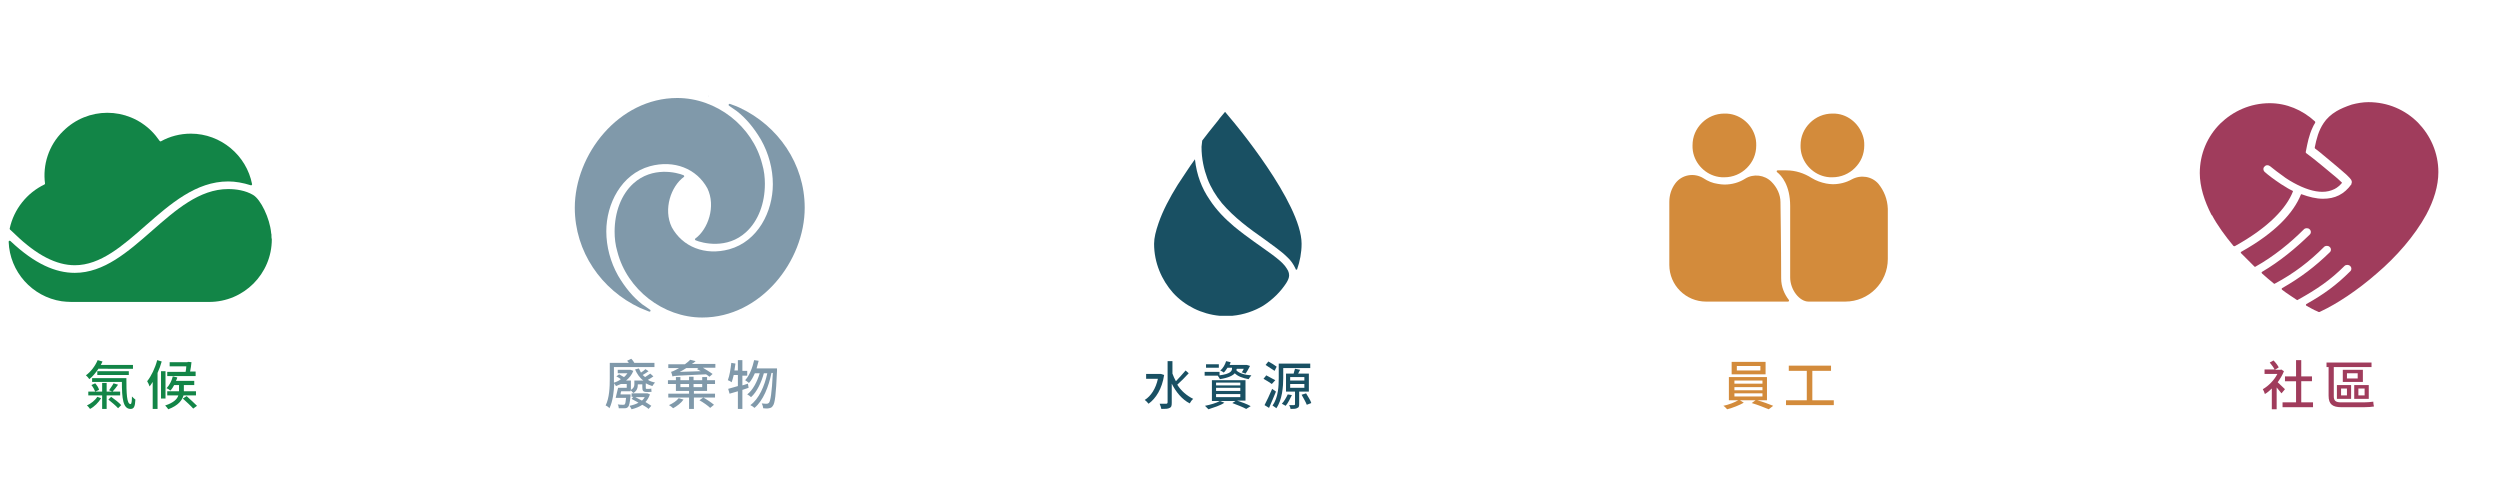
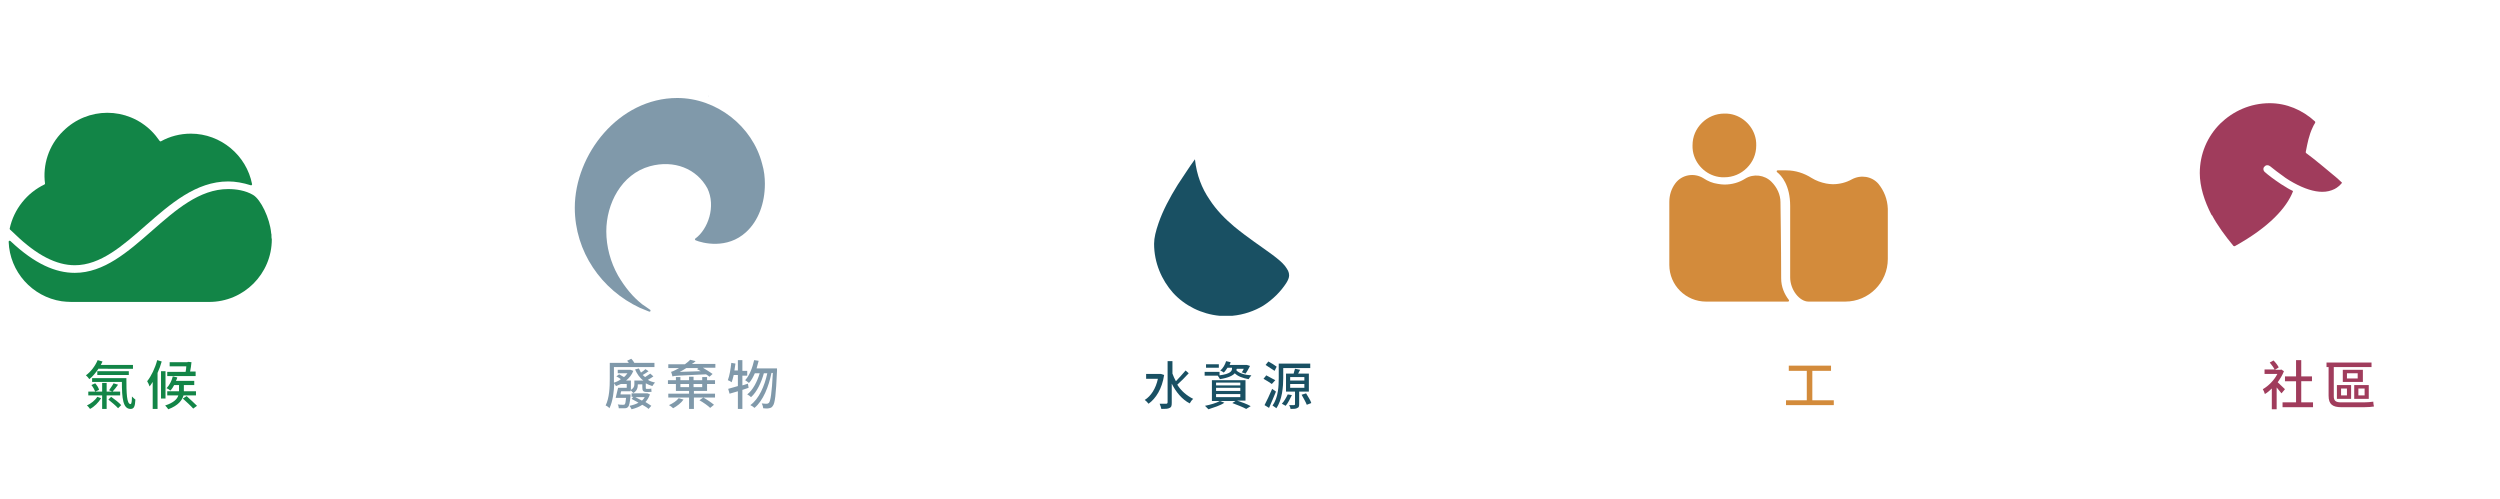
<svg xmlns="http://www.w3.org/2000/svg" version="1.1" id="Layer_1" x="0px" y="0px" viewBox="0 0 722 144" style="enable-background:new 0 0 722 144;" xml:space="preserve" width="722" height="144">
  <style type="text/css">
	.st0{fill:#128547;}
	.st1{fill:#D38B3B;}
	.st2{fill:#A03C5C;}
	.st3{fill:#8099AA;}
	.st4{fill:#195063;}
</style>
  <g>
    <g>
      <path class="st0" d="M28.5,106.4c-0.8,1.2-1.7,2.3-2.7,3.1c-0.2-0.3-0.7-0.9-1-1.1c1.4-1,2.7-2.7,3.4-4.4l1.4,0.4    c-0.1,0.3-0.3,0.6-0.5,1h9.3v1.1H28.5z M29.2,115c-0.7,1.2-2,2.5-3.2,3.1c-0.2-0.3-0.6-0.8-0.9-1c1.1-0.5,2.4-1.5,3-2.5L29.2,115z     M30.8,114.2v3.9h-1.3v-3.9h-4v-1.1h4v-2.5h1.3v2.5h1.6l-0.9-0.4c0.4-0.6,1-1.4,1.3-2l1.3,0.4c-0.5,0.7-1.1,1.5-1.6,2h2.2v1.1    H30.8z M27.5,110.7c0.5,0.6,1,1.3,1.1,1.9l-1.1,0.5c-0.2-0.5-0.6-1.3-1.1-1.9L27.5,110.7z M36.5,109.1c0,4.5,0.1,7.6,1.2,7.6    c0.3,0,0.4-0.9,0.4-2.2c0.3,0.3,0.7,0.7,1,0.9c-0.1,2-0.4,2.7-1.4,2.7c-2.2,0-2.5-3.1-2.5-7.8h-8.6v-1.1H36.5z M28.1,108.3v-1.1    h9.1v1.1H28.1z M32.1,114.6c1,0.7,2.3,1.7,2.9,2.4l-0.9,0.9c-0.6-0.7-1.8-1.7-2.8-2.5L32.1,114.6z" />
      <path class="st0" d="M46.7,104.4c-0.3,1.1-0.7,2.2-1.2,3.3v10.4h-1.4v-7.8c-0.3,0.5-0.6,0.9-0.9,1.3c-0.1-0.4-0.5-1.2-0.7-1.5    c1.2-1.5,2.3-3.8,2.9-6.1L46.7,104.4z M47.8,115.1h-1.3v-7.9h1.3V115.1z M53,114.2c-0.4,1.4-1.5,2.9-4.4,4    c-0.2-0.3-0.6-0.8-0.9-1.1c2.5-0.8,3.5-1.9,3.8-2.9h-3.2V113h3.4v-0.2v-1.6h-1.4c-0.3,0.6-0.7,1.2-1.1,1.6    c-0.2-0.2-0.8-0.6-1.1-0.7c0.8-0.8,1.5-2.1,1.8-3.4l1.3,0.3c-0.1,0.4-0.2,0.7-0.4,1h5.3v1.2h-3v1.6v0.2h3.5v1.2H53z M56.7,108.6    h-8.4v-1.2h5.3c0.1-0.5,0.2-1.1,0.2-1.6h-4.8v-1.2h5.1l0.2-0.1l1,0.1c-0.1,0.9-0.2,1.9-0.4,2.7h1.6V108.6z M53.9,114.4    c1,0.9,2.3,2.1,3,2.8l-1.1,0.8c-0.6-0.7-2-2-3-2.9L53.9,114.4z" />
    </g>
    <g>
      <path class="st0" d="M2.8,66c0,0.1,0,0.2,0.1,0.3l1.5,1.4c6.2,6,11.9,8.9,17.2,8.9c7.4,0,13.8-5.6,20.5-11.5    c7.1-6.2,14.5-12.7,23.8-12.7c2.1,0,4.3,0.4,6.5,1.1c0.2,0.1,0.4-0.1,0.4-0.3c-1.6-8.3-9-14.6-17.7-14.6c-3.1,0-6.1,0.8-8.6,2.2    c-0.1,0.1-0.3,0-0.4-0.1c-0.7-1-1.4-1.9-2.3-2.8c-7.1-7.1-18.5-7.1-25.6,0C14,42,12.3,47.7,13,53c0,0.1,0,0.2-0.2,0.3    C7.8,55.7,4,60.4,2.8,66z" />
      <path class="st0" d="M78.4,68.2c0-0.1,0-0.1,0-0.2c0-0.2,0-0.5-0.1-0.7c0,0,0-0.1,0-0.1c-0.4-4.2-3-9.6-5.2-10.9    c-2.2-1.3-4.9-1.7-7.2-1.7c-16.6,0-27.5,24.2-44.3,24.2c-5.5,0-11.5-2.5-18.6-9.2c-0.2-0.2-0.5,0-0.5,0.2    C2.8,78.5,9.3,85.7,17.8,87c0.9,0.1,1.8,0.2,2.8,0.2h39.8c10,0,18.1-8.1,18.1-18.1C78.4,68.8,78.4,68.5,78.4,68.2z" />
    </g>
  </g>
  <g>
    <g>
-       <path class="st1" d="M507.5,115.6c1.5,0.4,3.4,1.1,4.6,1.6l-1.3,1c-1.2-0.5-3.2-1.3-4.9-1.8l1.1-0.8h-4.5l1.1,0.7    c-1.2,0.7-3.2,1.5-4.8,1.9c-0.3-0.3-0.7-0.8-1.1-1c1.5-0.3,3.3-1,4.3-1.6h-2.7v-6.7h11v6.7H507.5z M509.9,108.1h-9.8v-3.6h9.8    V108.1z M500.9,110.8h8.1v-0.9h-8.1V110.8z M500.9,112.7h8.1v-0.9h-8.1V112.7z M500.9,114.5h8.1v-0.9h-8.1V114.5z M508.4,105.7    h-6.8v1.3h6.8V105.7z" />
      <path class="st1" d="M529.6,115.6v1.4h-13.8v-1.4h6v-8.5h-5.2v-1.5h12.2v1.5h-5.4v8.5H529.6z" />
    </g>
    <g>
      <g>
        <g>
          <path class="st1" d="M542.5,53.1c-1.9-2.2-5.1-2.7-7.7-1.3c-1.6,0.9-3.5,1.4-5.5,1.4c-0.6,0-1.3-0.1-1.9-0.2      c-1.5-0.3-2.9-0.8-4.2-1.6c-2.2-1.4-4.7-2.2-7.3-2.2l-2.5,0c-0.3,0-0.4,0.3-0.2,0.5c1.3,1,3.8,3.8,3.8,9.8c0,6.7,0,20.6,0,20.6      c0,3.6,2.7,7,5.3,7h10.6c6.8,0,12.3-5.5,12.3-12.3V60.3C545.1,57.5,544.1,55.1,542.5,53.1z" />
        </g>
        <g>
          <path class="st1" d="M514.4,80.4c0-8.9-0.2-22-0.2-22c0-2.2-1-4.3-2.6-5.9c-2-2-5.2-2.4-7.6-0.9c-1.7,1.1-3.8,1.7-6,1.7      c-0.6,0-1.3-0.1-1.9-0.2c-1.5-0.2-2.9-0.8-4.1-1.6c-2.7-1.7-6.3-1.1-8.2,1.5c-1.1,1.5-1.7,3.3-1.7,5.3v18.2      c0,5.9,4.8,10.6,10.6,10.6h23.7c0.2,0,0.4-0.3,0.2-0.5C515.3,84.9,514.4,82.8,514.4,80.4z" />
        </g>
      </g>
      <path class="st1" d="M499.6,32.9c-0.5-0.1-1.1-0.1-1.6-0.1c-2.5,0-4.8,1-6.5,2.7c-1.7,1.7-2.7,3.9-2.7,6.5c0,0.5,0,1,0.1,1.6    c0.6,3.8,3.7,6.9,7.5,7.5c0.5,0.1,1,0.1,1.6,0.1c2.5,0,4.8-1,6.5-2.7c1.7-1.7,2.7-3.9,2.7-6.5c0-0.5,0-1-0.1-1.6    C506.5,36.6,503.4,33.5,499.6,32.9z" />
-       <path class="st1" d="M530.8,32.9c-0.5-0.1-1.1-0.1-1.6-0.1c-2.5,0-4.8,1-6.5,2.7c-1.7,1.7-2.7,3.9-2.7,6.5c0,0.5,0,1,0.1,1.6    c0.6,3.8,3.7,6.9,7.5,7.5c0.5,0.1,1,0.1,1.6,0.1c2.5,0,4.8-1,6.5-2.7c1.7-1.7,2.7-3.9,2.7-6.5c0-0.5,0-1-0.1-1.6    C537.6,36.6,534.6,33.5,530.8,32.9z" />
    </g>
  </g>
  <g>
    <g>
      <path class="st2" d="M658.9,113.6c-0.3-0.4-0.9-1.1-1.4-1.7v6.3h-1.4v-6c-0.6,0.6-1.3,1.2-2,1.6c-0.1-0.4-0.4-1.1-0.6-1.4    c1.6-0.9,3.3-2.6,4.2-4.4H654v-1.3h2.9c-0.3-0.6-0.9-1.4-1.4-2l1.1-0.6c0.6,0.6,1.2,1.4,1.5,2l-1.1,0.7h1.6l0.2-0.1l0.8,0.5    c-0.4,1.1-1.1,2.2-1.8,3.2c0.6,0.6,1.8,1.7,2.1,2L658.9,113.6z M668,116.2v1.4h-8.8v-1.4h3.9v-6.1h-3.2v-1.4h3.2V104h1.5v4.7h3.1    v1.4h-3.1v6.1H668z" />
      <path class="st2" d="M682.7,116.2c0.9,0,2.1-0.1,2.7-0.2c0,0.4,0.1,1,0.2,1.4c-0.5,0.1-1.7,0.2-2.9,0.2h-6.5    c-2.5,0-3.7-0.8-3.7-3.3v-8.3h-0.6v-1.3h13v1.3h-10.9v8.4c0,1.3,0.5,1.8,2.1,1.8H682.7z M674.9,111.2h4.1v4h-4.1V111.2z     M676.1,114.2h1.7v-2h-1.7V114.2z M682.4,110.3h-5.8v-3.5h5.8V110.3z M680.9,107.8h-3.1v1.5h3.1V107.8z M684.1,115.2h-4.2v-4h4.2    V115.2z M682.9,112.2h-1.8v2h1.8V112.2z" />
    </g>
    <g>
-       <path class="st2" d="M700.7,62c2.2-4.1,3.5-8.3,3.5-12.3c0-5.6-2.3-10.6-5.9-14.3c-3.7-3.7-8.7-5.9-14.3-5.9    c-1.6,0-3.3,0.3-4.8,0.7c-1.8,0.6-3.2,1.2-4.4,1.9c-1.7,1-2.9,2.2-3.7,3.4c-1.5,2.2-2.1,4.6-2.6,7.1c0,0.1,0,0.2,0.1,0.3    c0.7,0.5,1.8,1.4,3.1,2.5c2.1,1.7,4.4,3.7,5.9,5c0.4,0.4,0.7,0.7,1,1l0,0c0.1,0.2,0.3,0.3,0.4,0.5l0,0c0,0.1,0.2,0.3,0.2,0.6v0    l0,0h0c0,0.2,0,0.4-0.1,0.5l0,0.1l0,0l0,0.1c-1,1.4-2.2,2.5-3.6,3.2c-1.4,0.7-2.9,1-4.6,1c-2,0-4-0.5-6.2-1.3    c-0.1,0-0.2,0-0.2,0.1c-2.1,5.2-7.2,10.9-17.2,16.5c-0.2,0.1-0.2,0.3-0.1,0.4c0.2,0.2,0.4,0.4,0.6,0.6c1.1,1.1,2.2,2.2,3.3,3.3    c0.1,0.1,0.2,0.1,0.3,0c5.2-2.9,10-6.8,14-10.8c0.4-0.4,1.2-0.4,1.6,0v0c0.5,0.4,0.5,1.2,0,1.6c-4,3.9-8.6,7.7-13.7,10.7    c-0.2,0.1-0.2,0.3,0,0.5c1.1,1,2.3,2,3.4,2.9c0.1,0.1,0.2,0.1,0.3,0c5.6-3,10-6.4,14.2-10.6c0.4-0.4,1.2-0.4,1.6,0l0,0    c0.5,0.4,0.5,1.2,0,1.6c-4.1,4-8.4,7.3-13.7,10.3c-0.2,0.1-0.2,0.4,0,0.5c1.4,1.1,2.9,2,4.2,2.9c0.1,0.1,0.2,0.1,0.3,0    c5.6-3.1,9.4-5.7,13.5-9.8c0.4-0.4,1.2-0.4,1.6,0l0,0c0.5,0.4,0.5,1.2,0,1.6c-3.9,3.9-7.6,6.6-12.6,9.4c-0.2,0.1-0.2,0.4,0,0.5    c1.1,0.6,2.1,1.2,3.1,1.6l0,0l0,0l0,0l0.4,0.2c0.1,0,0.2,0,0.3,0l0.4-0.2v0c4.5-2.1,10.5-6,16.2-11C692,74.2,697.3,68.2,700.7,62z    " />
      <path class="st2" d="M638.8,62.1c1.6,3,3.8,6,6.2,8.9c0.1,0.1,0.2,0.1,0.4,0.1c10.1-5.6,15-11.2,16.8-15.8c0-0.1,0-0.2-0.1-0.2    c-0.3-0.1-0.5-0.3-0.8-0.4c-0.8-0.4-1.6-1-2.5-1.5l0,0c-2.1-1.4-3.7-2.6-4.7-3.5c-0.5-0.4-0.6-1.2-0.1-1.6l0,0    c0.4-0.5,1.1-0.5,1.6-0.1c1,0.8,2.5,2,4.5,3.4l0,0c0.8,0.5,1.5,1,2.3,1.4c3.1,1.7,5.9,2.6,8.3,2.6c1.3,0,2.5-0.3,3.5-0.8    c0.8-0.4,1.5-1,2.1-1.7c0.1-0.1,0.1-0.2,0-0.2c-0.1-0.1-0.1-0.1-0.2-0.2c-0.6-0.6-1.4-1.3-2.4-2.1c-1.9-1.6-4.1-3.4-5.6-4.6    c-1-0.8-1.7-1.3-1.7-1.3l0,0l-0.4-0.3c-0.1-0.1-0.1-0.2-0.1-0.3l0.1-0.5c0.4-2,0.8-4.3,1.9-6.6c0.2-0.4,0.4-0.9,0.7-1.3    c0.1-0.1,0-0.3,0-0.4c-3.7-3.4-8.3-5.3-13.1-5.3c-5.6,0-10.6,2.3-14.3,5.9c-3.7,3.7-5.9,8.7-5.9,14.3c0,3.9,1.3,8,3.4,12.1    c0,0.1,0,0.2-0.1,0.2l0,0l0,0C638.7,62,638.8,62,638.8,62.1z" />
    </g>
  </g>
  <g>
    <g>
      <path class="st3" d="M188.7,108.7c-0.5,0.4-1.1,0.7-1.6,1c0.6,0.4,1.3,0.6,2.1,0.8c-0.3,0.2-0.6,0.7-0.8,1    c-0.7-0.2-1.3-0.5-1.9-0.8v1.2c0,0.3,0,0.4,0.2,0.4h0.7c0.2,0,0.5,0,0.7-0.1c0,0.3,0,0.7,0.1,0.9c-0.2,0.1-0.5,0.1-0.7,0.1h-0.8    c-1,0-1.2-0.4-1.2-1.4v-0.8h-1.3v0.1c0,0.8-0.2,1.8-1.3,2.4c-0.2-0.2-0.5-0.6-0.8-0.8v0.3h-2.7c-0.1,0.3-0.2,0.6-0.2,0.9h2.9    l0,0.5c-0.2,1.9-0.4,2.8-0.7,3.1c-0.3,0.3-0.5,0.4-1,0.4c-0.3,0-1,0-1.7,0c0-0.3-0.1-0.8-0.3-1.1c0.6,0.1,1.2,0.1,1.5,0.1    c0.2,0,0.4,0,0.5-0.1c0.2-0.2,0.3-0.7,0.4-1.9h-3c0.2-0.8,0.5-2,0.7-2.9h2.5v-1.1h-1.7c-0.5,0.2-0.9,0.4-1.4,0.6    c-0.1-0.2-0.3-0.5-0.5-0.8c-0.1,2.3-0.4,5.2-1.4,7.2c-0.2-0.3-0.8-0.7-1.1-0.8c1.1-2.2,1.2-5.4,1.2-7.7v-4.6h5.5    c-0.1-0.2-0.3-0.4-0.5-0.6l1.2-0.6c0.3,0.3,0.7,0.8,0.9,1.2h5.8v1.2h-11.7v3.4c0,0.3,0,0.7,0,1.1c0.7-0.2,1.4-0.5,2-1    c-0.4-0.3-0.9-0.6-1.3-0.8l0.8-0.6c0.4,0.2,1,0.6,1.4,0.8c0.4-0.3,0.7-0.7,1-1.1h-2.8v-1h3.5l0.2,0l0.8,0.3    c-0.4,1.1-1.2,2.1-2.1,2.8h1.4v2.7c0.8-0.5,1-1,1-1.6v-1.1h2.6c-1.1-0.8-1.8-1.9-2.4-3.2l1.1-0.3c0.2,0.4,0.4,0.8,0.6,1.2    c0.5-0.3,1-0.7,1.3-1l0.9,0.6c-0.5,0.4-1.2,0.8-1.7,1.1c0.2,0.2,0.5,0.4,0.7,0.6c0.5-0.3,1.1-0.7,1.5-1L188.7,108.7z M187.7,113.9    c-0.3,0.9-0.8,1.7-1.3,2.2c0.6,0.4,1.3,0.8,1.7,1.1l-0.8,0.9c-0.4-0.4-1.1-0.8-1.8-1.2c-0.9,0.6-1.9,1-3.1,1.3    c-0.1-0.3-0.4-0.7-0.6-1c1-0.2,1.9-0.5,2.6-0.9c-0.7-0.4-1.4-0.8-2-1.1l0.5-0.6h-0.5v-1h4.4l0.2,0L187.7,113.9z M183.5,114.7    c0.6,0.3,1.2,0.6,1.9,1c0.3-0.3,0.6-0.6,0.8-1H183.5z" />
      <path class="st3" d="M200.4,113.7h6.1v1.1h-6.1v3.3H199v-3.3h-6v-1.1h6v-0.8h-3.8v-2h-2.3v-1.1h2.3v-0.9h1.3v0.9h2.5v-1h1.3v1h2.5    v-0.9h1.4v0.9h2.3v1.1h-2.3v2h-3.8V113.7z M206.6,105.1v1.1H203c1,0.6,2.1,1.3,2.8,1.8l-0.9,0.8c-0.3-0.2-0.6-0.5-1-0.7    c-8.3,0.4-9.1,0.4-9.7,0.6c-0.1-0.3-0.2-0.9-0.4-1.3c0.4-0.1,0.8-0.3,1.4-0.6c0.2-0.1,0.5-0.3,0.9-0.5H193v-1.1h4.8    c0.5-0.4,1.1-0.8,1.5-1.3l1.6,0.4c-0.3,0.3-0.7,0.6-1.1,0.8H206.6z M197.4,115.4c-0.7,1-1.9,1.9-3,2.5c-0.3-0.3-0.8-0.7-1.2-0.9    c1.1-0.5,2.2-1.2,2.8-2L197.4,115.4z M202.4,107.2c-0.4-0.2-0.7-0.4-1.1-0.6l0.4-0.3h-3.5c-0.6,0.4-1.3,0.8-1.9,1.1L202.4,107.2z     M196.5,111.8h2.5v-0.9h-2.5V111.8z M200.3,110.9v0.9h2.5v-0.9H200.3z M203.1,114.8c1.1,0.6,2.4,1.5,3.1,2.1l-1.1,0.9    c-0.6-0.6-2-1.6-3.1-2.2L203.1,114.8z" />
      <path class="st3" d="M216.2,112c-0.6,0.2-1.2,0.4-1.8,0.6v5.5h-1.3V113l-2.4,0.7l-0.4-1.4c0.8-0.2,1.7-0.5,2.8-0.8v-3.2h-1.2    c-0.2,0.8-0.4,1.6-0.6,2.1c-0.2-0.2-0.8-0.5-1.1-0.6c0.5-1.3,0.8-3.2,1-5l1.2,0.2c-0.1,0.7-0.2,1.3-0.3,2h1V104h1.3v3.1h1.4v1.4    h-1.4v2.8l1.6-0.5L216.2,112z M224.4,106.4c0,0,0,0.5,0,0.7c-0.3,6.9-0.6,9.4-1.2,10.1c-0.3,0.5-0.6,0.6-1.1,0.7    c-0.4,0.1-1.1,0.1-1.7,0c0-0.4-0.2-1-0.4-1.4c0.6,0.1,1.2,0.1,1.5,0.1c0.2,0,0.4-0.1,0.6-0.3c0.4-0.5,0.8-2.7,1.1-8.6h-0.4    c-0.8,4-2.4,8-4.9,10.1c-0.3-0.3-0.8-0.6-1.2-0.8c2.5-1.8,4.1-5.5,4.9-9.2h-1c-0.7,2.6-2,5.4-3.7,6.9c-0.3-0.3-0.7-0.6-1.1-0.8    c1.6-1.2,2.9-3.7,3.6-6.1H218c-0.5,1.1-1,2.1-1.7,2.8c-0.2-0.2-0.8-0.6-1.1-0.8c1.3-1.4,2.1-3.6,2.6-5.8l1.3,0.2    c-0.2,0.8-0.4,1.5-0.6,2.2H224.4z" />
    </g>
    <g>
      <g>
        <g>
          <path class="st3" d="M204.7,27.7c-0.1,0-0.1,0-0.2,0c0,0,0,0.1,0,0.1c0,0,0,0,0,0L204.7,27.7z" />
        </g>
-         <path class="st3" d="M182.9,53c-3.5,3.2-5.4,8.3-5.4,13.9c0,1.8,0.2,3.8,0.8,5.8c2.8,10.9,13.2,19,24.5,19     c16.9,0,29.6-16.3,29.6-31.7c0-12.7-7.7-23.7-18.8-28.9c-0.2-0.1-1.3-0.6-2.8-1.1c-0.3-0.1-0.5,0.3-0.3,0.5     c1,0.7,2.2,1.5,2.3,1.6c2.7,2.1,5,4.9,7,8.3c2.2,3.9,3.4,8.4,3.4,12.8c0,7.9-4.3,16.5-12.6,18.8c-7,1.9-13.5-0.7-16.6-6.4     c-2.5-5.2-0.2-11.8,3.5-14.5c0.2-0.1,0.1-0.4-0.1-0.5C195.5,49.8,188.4,48,182.9,53z" />
        <path class="st3" d="M215.5,67c3.5-3.2,5.4-8.3,5.4-13.9c0-1.8-0.2-3.8-0.8-5.8c-2.8-10.9-13.2-19-24.5-19     c-16.9,0-29.6,16.3-29.6,31.7c0,12.7,7.7,23.7,18.8,28.9c0.2,0.1,1.5,0.6,2.7,1.1c0.3,0.1,0.5-0.3,0.3-0.5     c-1-0.7-2.1-1.5-2.3-1.6c-2.7-2.1-5-4.9-7-8.3c-2.2-3.9-3.4-8.4-3.4-12.8c0-7.9,4.3-16.5,12.6-18.8c7-1.9,13.5,0.7,16.6,6.4     c2.5,5.2,0.2,11.8-3.5,14.5c-0.2,0.1-0.1,0.4,0.1,0.5C202.8,70.2,210,72.1,215.5,67z" />
      </g>
    </g>
  </g>
  <g>
    <g>
      <path class="st4" d="M336.2,108.3c-0.6,4-2.4,6.8-4.5,8.3c-0.3-0.4-0.8-0.9-1.1-1.1c1.8-1.1,3.2-3.3,3.8-6.1H331V108h4h0.3    L336.2,108.3z M343.3,107.8c-1,1.1-2.3,2.4-3.3,3.3c1.1,1.8,2.8,3.2,4.6,4.1c-0.4,0.3-0.8,0.9-1,1.3c-2.2-1.1-4-3.3-5.2-5.7v5.5    c0,0.9-0.1,1.3-0.6,1.5c-0.5,0.3-1.3,0.3-2.4,0.3c-0.1-0.4-0.3-1.1-0.5-1.5c0.9,0,1.7,0,1.9,0s0.4-0.1,0.4-0.4v-11.9h1.4v3.6    c0.3,0.8,0.6,1.5,1,2.2c0.9-0.9,2-2.2,2.8-3.1L343.3,107.8z" />
      <path class="st4" d="M357.1,106.6c0,0.1,0,0.3,0,0.4c0.8,0.8,2.4,1.3,4.3,1.4c-0.3,0.3-0.6,0.8-0.8,1.1c-1.7-0.3-3.1-0.8-4-1.7    c-0.5,0.6-1.7,1.3-4.3,1.7c-0.1-0.3-0.5-0.8-0.6-1h-3.8v-1.1h4.3v1c3.2-0.4,3.6-1.3,3.6-1.9v-0.3h-1.3c-0.4,0.5-0.6,1-1.1,1.4    c-0.3-0.3-0.8-0.5-1-0.6c0.8-0.6,1.4-1.7,1.7-2.7l1.3,0.3c-0.1,0.3-0.1,0.5-0.3,0.8h4.7h0.3l0.9,0.3c-0.4,0.8-0.9,1.7-1.3,2.2    l-1.1-0.4c0.3-0.3,0.4-0.6,0.6-1h-2V106.6z M357,115.6c1.5,0.5,3.2,1.1,4.2,1.7l-1.3,0.8c-0.9-0.5-2.4-1.1-4-1.7l0.9-0.6h-4.5    l1.3,0.5c-1.1,0.8-3.1,1.4-4.6,1.9c-0.3-0.3-0.8-0.8-1-1c1.5-0.3,3.3-0.8,4.3-1.4H350v-6h9.7v5.9H357z M351.9,106.2h-3.6v-1h3.7v1    H351.9z M351.2,111.3h7v-0.8h-7V111.3z M351.2,112.9h7V112h-7V112.9z M351.2,114.7h7v-0.9h-7V114.7z" />
      <path class="st4" d="M367.3,110.9c-0.5-0.4-1.7-1.1-2.4-1.5l0.8-1c0.8,0.4,1.9,1,2.6,1.4L367.3,110.9z M368.5,113.1    c-0.6,1.5-1.4,3.3-2,4.7l-1.3-0.8c0.6-1.1,1.5-3.1,2.2-4.7L368.5,113.1z M368.1,107.1c-0.6-0.4-1.7-1.1-2.6-1.7l0.8-1    c0.8,0.4,1.9,1.1,2.4,1.5L368.1,107.1z M370.6,109.1c0,2.6-0.3,6.4-2,8.8c-0.3-0.3-0.9-0.6-1.1-0.8c1.7-2.3,1.8-5.7,1.8-8V105h9.1    v1.3h-7.8v2.8H370.6z M373.1,114.1c-0.5,1-1.1,2.3-1.8,3.1c-0.3-0.1-0.8-0.5-1.1-0.6c0.6-0.6,1.3-1.8,1.7-2.7L373.1,114.1z     M375.2,113.1v3.6c0,0.6-0.1,1-0.5,1.1c-0.4,0.3-1.1,0.3-2,0.3c0-0.4-0.3-0.9-0.4-1.1c0.6,0,1.3,0,1.4,0s0.3,0,0.3-0.3v-3.6h-2.6    v-5.2h2.2c0.1-0.5,0.3-1,0.4-1.4l1.5,0.3c-0.3,0.4-0.4,0.8-0.6,1.1h3.1v5.2H375.2z M372.6,109.9h4.1v-1h-4.1V109.9z M372.6,112    h4.1v-1.1h-4.1V112z M377.2,113.6c0.5,0.9,1.3,2,1.5,2.8l-1.3,0.5c-0.3-0.8-1-2-1.5-2.9L377.2,113.6z" />
    </g>
    <g>
      <path class="st4" d="M371.5,81.7c0.5-0.8,0.8-1.5,0.8-2.2c0-0.4-0.1-0.9-0.3-1.3c-0.3-0.5-0.5-0.9-0.9-1.4c-0.8-1-2-2-3.6-3.2    c-3.1-2.3-7.1-4.9-11.1-8.2c-2.6-2.2-5.1-4.7-7.1-7.8c-2.2-3.2-3.7-7-4.2-11.6c-1.7,2.3-3.3,4.9-5,7.4c-2.3,3.7-4.3,7.5-5.5,11    c-0.8,2.3-1.3,4.3-1.3,6l0,0c0,5.5,2.2,10.5,5.5,14.2c3.4,3.7,8.2,6.1,13.4,6.6h3.7c3.3-0.3,6.4-1.4,8.9-2.9    C367.6,86.5,369.9,84.2,371.5,81.7z" />
      <g>
        <g>
-           <path class="st4" d="M347.2,40.6c2.8-3.7,4.9-6.1,5.1-6.5l1.5-1.8l1.5,1.8c0.9,1,20.6,24.5,20.6,36.3c0,2.6-0.5,5.1-1.3,7.4      c0,0.1-0.3,0.1-0.4,0c0-0.1,0-0.1-0.1-0.3c-0.5-1.1-1.3-2.3-2.3-3.2c-1.8-1.8-4.2-3.4-6.9-5.4c-4-2.8-8.4-6-12-10.2      c-1.8-2.2-3.2-4.5-4.2-7.1c-1-2.7-1.7-5.7-1.7-9.2L347.2,40.6z" />
-         </g>
+           </g>
      </g>
    </g>
  </g>
</svg>